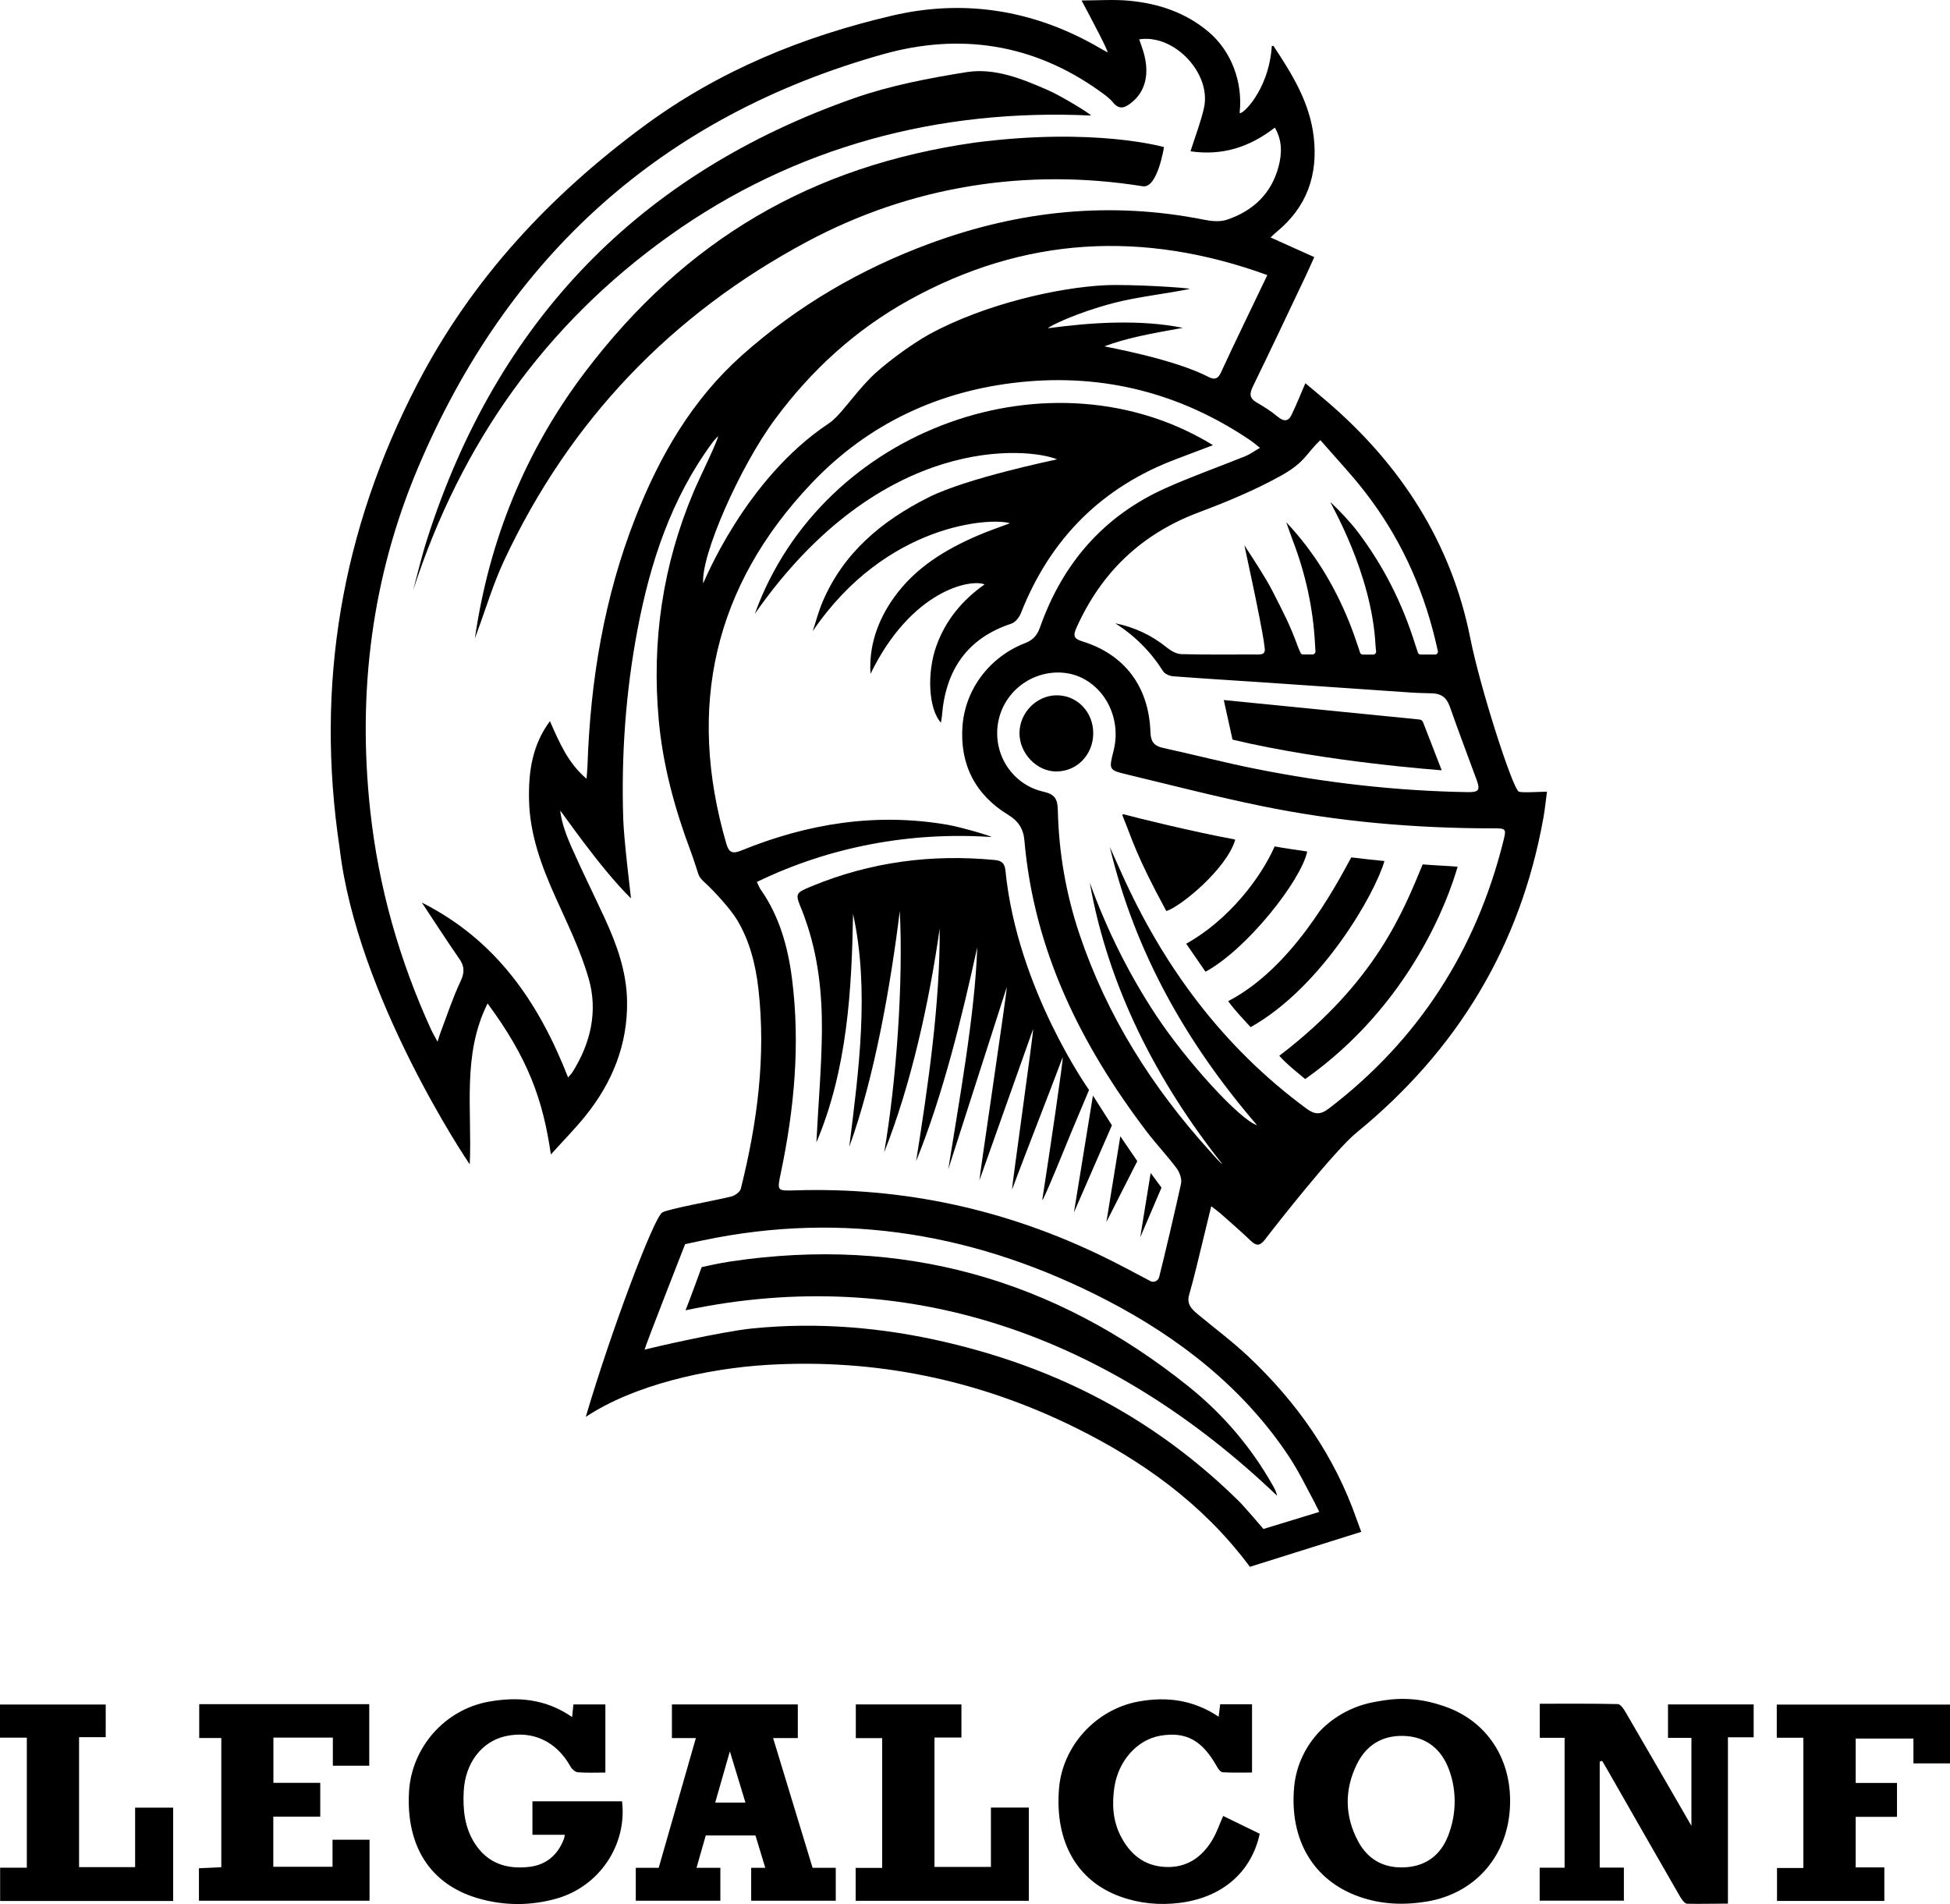
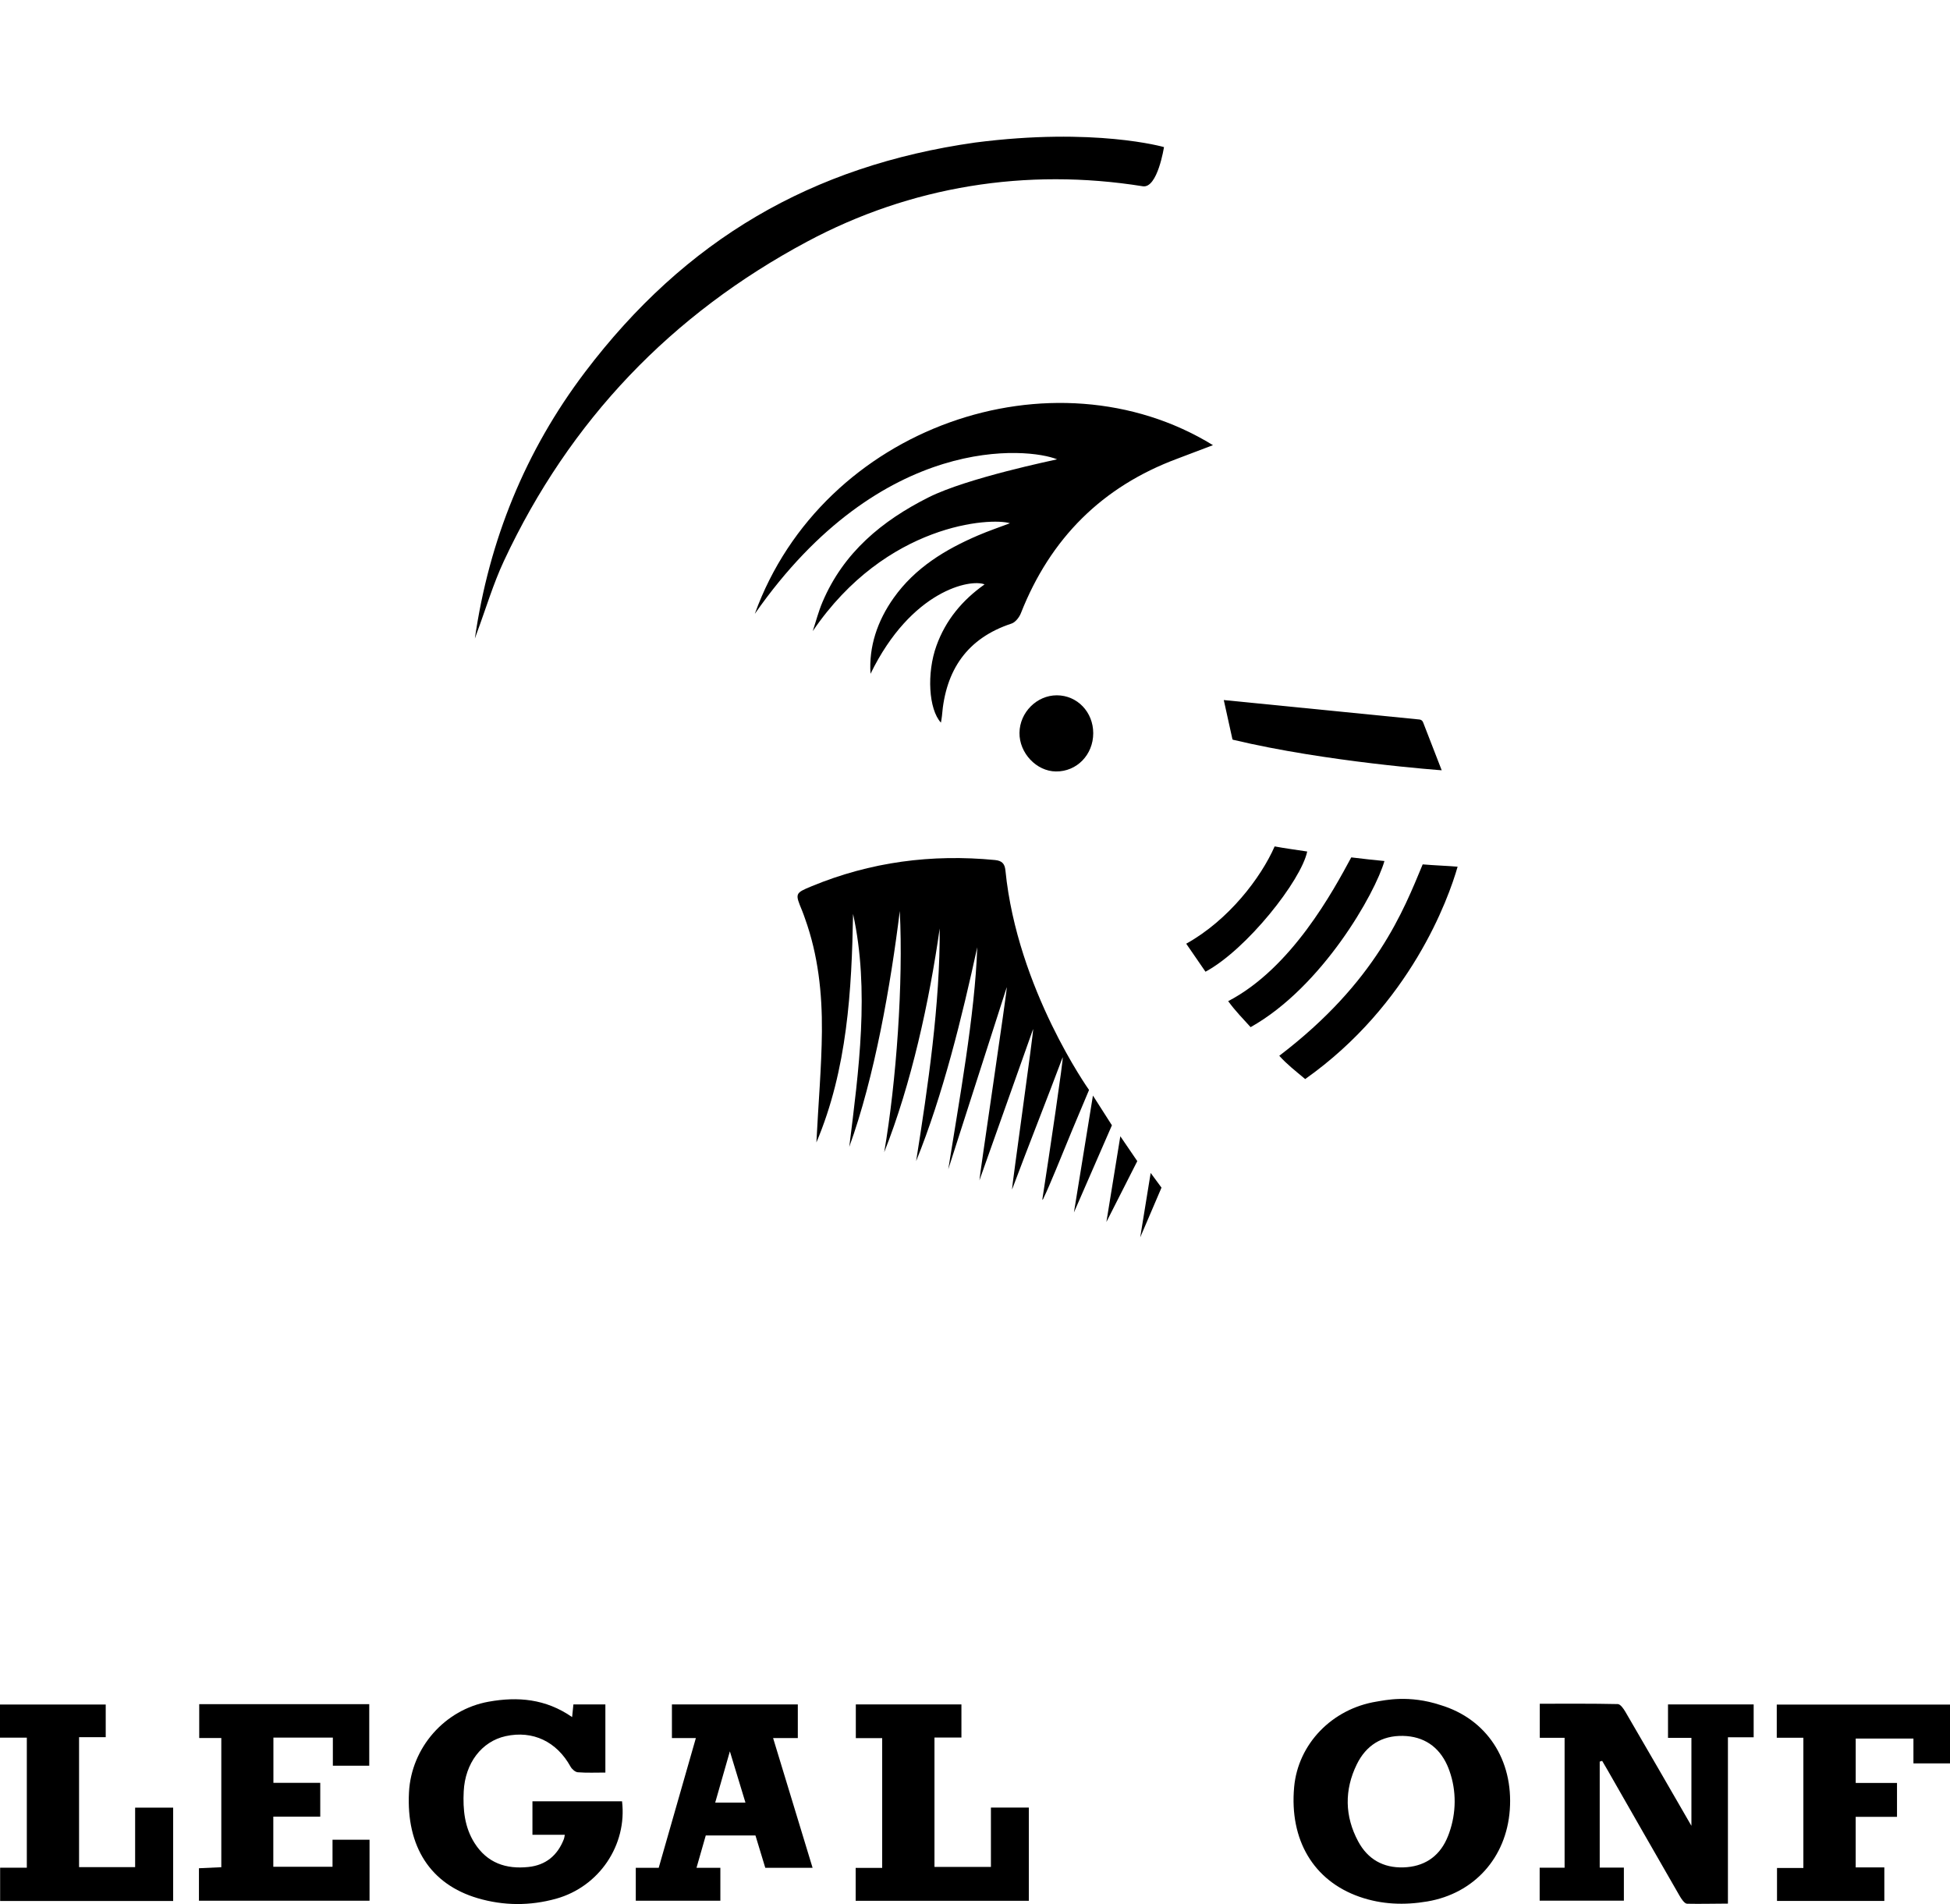
<svg xmlns="http://www.w3.org/2000/svg" width="212" height="207" viewBox="0 0 212 207" fill="none">
  <g clip-path="url(#clip0_3311_664)">
-     <path d="M88.342 203.06L84.051 188.959H86.737V185.301H73.05V188.959H75.653L71.614 203.06H69.121V206.64H78.316V203.06H75.723L76.729 199.548H82.132L83.199 203.06H81.667V206.64H90.862V203.06H88.337H88.342ZM77.756 195.97L79.35 190.401L81.043 195.97H77.754H77.756Z" fill="black" />
-     <path d="M117.578 0.051C119.365 0.051 121.075 -0.078 122.755 0.079C125.935 0.377 128.901 1.352 131.41 3.478C133.88 5.574 135.13 8.936 134.773 12.236C134.784 12.747 137.942 10.015 138.267 5.01C138.317 5.006 138.433 4.966 138.451 4.994C140.459 8.037 142.39 11.113 142.825 14.88C143.31 19.074 142.048 22.547 138.779 25.221C138.602 25.364 138.442 25.53 138.135 25.815C139.74 26.538 141.249 27.217 142.884 27.954C142.529 28.738 142.224 29.436 141.896 30.122C140.013 34.083 138.146 38.05 136.223 41.99C135.831 42.792 135.815 43.289 136.614 43.751C137.413 44.214 138.176 44.694 138.877 45.276C139.701 45.963 140.159 45.762 140.516 44.888C140.992 43.895 141.409 42.829 141.916 41.665C142.74 42.355 143.499 42.982 144.245 43.622C152.24 50.464 157.772 58.952 159.846 69.378C160.944 74.897 164.411 85.58 165.096 86.046C165.353 86.222 167.373 86.072 168.185 86.072C168.053 87.045 167.96 87.99 167.794 88.919C165.283 102.927 158.392 114.213 147.485 123.131C145.081 125.095 138.736 133.171 137.564 134.71C137.029 135.413 136.642 135.533 135.991 134.904C134.934 133.885 133.821 132.929 132.724 131.956C132.453 131.716 132.155 131.508 131.683 131.138C131.119 133.463 130.613 135.563 130.097 137.661C129.837 138.713 129.568 139.762 129.272 140.802C128.995 141.779 129.564 142.336 130.206 142.87C132.045 144.397 133.969 145.83 135.708 147.466C140.992 152.439 145.085 158.255 147.503 165.206C147.665 165.669 147.995 166.535 147.995 166.535L135.884 170.339C135.884 170.339 135.717 170.115 135.626 169.992C130.645 163.42 124.168 158.796 116.922 155.212C106.373 149.994 95.195 147.697 83.494 148.381C76.83 148.77 68.862 150.588 63.683 154.041C66.408 144.783 71.052 132.439 71.993 131.82C72.582 131.431 77.955 130.479 79.51 130.079C79.908 129.978 80.452 129.592 80.541 129.236C82.321 122.102 83.293 114.881 82.453 107.512C82.153 104.871 81.506 102.287 80.127 99.997C79.437 98.851 77.67 96.905 76.691 96.013C76.172 95.539 76.02 95.322 75.917 95.01C75.644 94.169 75.38 93.323 75.07 92.494C73.356 87.918 72.075 83.239 71.621 78.319C70.829 69.7 72.052 61.408 75.414 53.457C76.109 51.816 78.016 47.996 78.071 47.409C77.864 47.645 77.636 47.865 77.452 48.117C72.981 54.175 70.69 61.14 69.304 68.47C68.02 75.262 67.535 82.123 67.756 89.03C67.826 91.283 68.566 97.305 68.601 97.672C65.206 94.345 60.963 88.099 60.901 88.122C61.07 89.559 61.657 91.026 62.165 92.17C63.294 94.724 64.539 97.226 65.712 99.761C67.041 102.631 68.116 105.596 68.173 108.804C68.257 113.559 66.563 117.705 63.629 121.34C62.499 122.738 61.231 124.02 59.891 125.509C59.028 119.549 57.416 115.061 53.009 109.092C50.22 114.678 51.338 120.598 51.071 126.579C50.784 126.211 38.814 108.348 36.925 92.207C34.25 74.444 37.134 57.6 45.398 41.699C51.317 30.307 59.774 21.271 69.98 13.724C78.16 7.675 87.305 3.959 97.028 1.692C104.634 -0.083 112.035 1.017 118.951 4.871C119.247 5.038 120.107 5.539 120.41 5.692C120.537 5.597 118.539 1.842 117.585 0.046L117.578 0.051ZM123.852 4.282C124.007 4.731 124.168 5.156 124.298 5.59C125.027 8.007 124.54 9.978 122.955 11.203C122.265 11.737 121.676 11.959 121 11.132C120.592 10.632 120.03 10.249 119.497 9.868C112.308 4.737 104.34 3.561 96.042 5.886C72.079 12.604 55.192 27.751 45.421 50.908C40.424 62.756 38.858 75.206 40.242 88.045C41.143 96.404 43.399 104.351 46.88 111.958C47.044 112.314 47.249 112.651 47.57 113.247C47.752 112.684 47.823 112.434 47.914 112.194C48.615 110.354 49.225 108.469 50.065 106.696C50.511 105.753 50.52 105.083 49.94 104.244C48.603 102.322 47.335 100.348 45.86 98.123C53.997 102.232 58.577 109.007 61.762 117.139C62.012 116.838 62.144 116.711 62.24 116.559C64.214 113.421 65.022 109.95 64.004 106.4C63.135 103.366 61.716 100.485 60.416 97.594C58.893 94.208 57.603 90.77 57.516 86.999C57.446 83.962 57.839 81.027 59.786 78.402C60.801 80.678 61.709 82.906 63.767 84.667C63.815 84.006 63.858 83.627 63.87 83.246C64.184 73.966 65.684 64.918 69.088 56.255C71.717 49.561 75.246 43.462 80.646 38.644C86.706 33.237 93.588 29.235 101.16 26.448C110.837 22.887 120.733 21.858 130.889 23.885C131.695 24.047 132.628 24.142 133.379 23.89C136.202 22.947 138.231 21.07 139.011 18.08C139.367 16.715 139.421 15.286 138.597 13.874C135.827 16.017 132.869 16.95 129.43 16.449C129.96 14.767 130.545 13.283 130.891 11.744C131.736 8.012 127.679 3.672 123.854 4.278L123.852 4.282ZM125.056 139.272C125.439 139.475 125.91 139.265 126.019 138.84C126.543 136.799 127.786 131.494 128.398 128.691C128.508 128.187 128.253 127.461 127.927 127.022C126.887 125.629 125.68 124.362 124.628 122.976C117.516 113.594 112.406 103.338 111.368 91.334C111.261 90.095 110.678 89.238 109.649 88.614C106.038 86.425 104.342 83.107 104.638 78.964C104.932 74.871 107.648 71.396 111.42 69.928C112.315 69.582 112.761 69.073 113.075 68.184C115.538 61.21 120.025 56.066 126.734 53.064C129.568 51.795 132.503 50.762 135.383 49.598C135.89 49.392 136.348 49.052 136.981 48.687C136.521 48.327 136.241 48.077 135.931 47.869C128.337 42.73 119.961 40.602 110.912 41.544C102.109 42.462 94.4 46.048 88.243 52.526C77.634 63.685 74.636 76.824 78.957 91.699C79.25 92.709 79.639 92.854 80.598 92.464C87.81 89.524 95.254 88.334 102.988 89.661C104.44 89.91 107.805 90.897 107.787 90.999C99.047 90.409 90.23 92.022 82.287 95.884C82.481 96.277 82.556 96.498 82.683 96.681C84.748 99.613 85.675 102.98 86.114 106.474C87.004 113.534 86.353 120.526 84.903 127.454C84.479 129.481 84.445 129.474 86.43 129.412C98.214 129.04 109.412 131.48 120.03 136.663C121.655 137.456 123.358 138.368 125.059 139.27L125.056 139.272ZM120.656 92.08C121.05 92.958 121.443 93.834 121.835 94.712C126.436 105.046 132.947 113.832 142.053 120.536C142.945 121.192 143.571 121.204 144.475 120.513C154.187 113.083 160.466 103.364 163.448 91.421C163.778 90.097 163.737 90.056 162.373 90.056C153.884 90.056 145.456 89.337 137.136 87.625C132.23 86.615 127.372 85.367 122.5 84.191C120.535 83.717 120.547 83.673 121.063 81.633C122.133 77.42 119.294 73.254 115.265 73.117C111.909 73.007 108.995 75.405 108.488 78.703C107.973 82.049 110.07 85.305 113.43 86.067C114.669 86.349 114.978 86.853 115.005 88.075C115.108 92.69 115.893 97.206 117.364 101.58C120.36 110.488 125.266 118.216 131.506 125.118C131.861 125.511 132.792 126.588 132.86 126.518C125.792 117.589 120.49 107.341 118.475 95.951C120.335 101.078 122.732 105.927 125.739 110.46C128.999 115.373 134.795 121.751 136.669 122.334C128.997 113.43 123.394 103.546 120.656 92.08ZM121.255 67.763C123.326 68.186 125.168 69.036 126.814 70.365C127.269 70.733 127.877 71.098 128.426 71.114C131.032 71.192 133.643 71.142 136.252 71.153C136.997 71.156 137.577 71.248 137.502 70.515C137.4 69.51 137.101 68.04 136.91 67.051C136.43 64.551 135.874 62.067 135.289 59.287C136.225 60.72 137.63 62.864 138.29 64.161C139.483 66.504 140.223 67.867 141.12 70.342C141.208 70.543 141.297 70.783 141.393 70.978C141.445 71.086 141.554 71.151 141.673 71.151H142.699C142.877 71.151 143.02 71.001 143.014 70.82C143 70.508 142.97 70.127 142.964 69.979C142.759 66.109 141.932 62.37 140.548 58.755C140.298 58.102 140.075 57.436 139.84 56.778C142.818 59.941 145.028 63.555 146.647 67.544C147.039 68.512 147.385 69.501 147.715 70.492C147.737 70.564 147.803 70.772 147.856 70.938C147.897 71.07 148.017 71.162 148.154 71.162H149.295C149.479 71.162 149.625 71.001 149.606 70.814C149.584 70.569 149.554 70.275 149.547 70.217C149.16 62.238 144.559 54.635 144.646 54.587C145.654 55.541 146.772 56.724 147.567 57.764C150.385 61.464 152.457 65.573 153.845 70.025C153.898 70.192 154.057 70.668 154.153 70.948C154.196 71.077 154.314 71.16 154.449 71.16H156.015C156.218 71.16 156.368 70.971 156.32 70.77C156.213 70.307 156.045 69.584 156.013 69.455C154.578 63.557 152.054 58.175 148.341 53.408C146.831 51.469 145.135 49.681 143.549 47.851C142.001 49.286 141.944 50.231 139.255 51.721C136.416 53.295 133.388 54.554 130.349 55.694C124.141 58.018 119.729 62.196 117.011 68.292C116.656 69.092 116.749 69.445 117.626 69.713C122.27 71.135 124.915 74.652 125.075 79.618C125.106 80.6 125.462 81.097 126.42 81.305C129.823 82.046 133.197 82.929 136.612 83.606C144.182 85.111 151.826 85.989 159.548 86.118C160.777 86.139 160.944 85.892 160.536 84.785C159.559 82.13 158.553 79.481 157.618 76.812C157.278 75.844 156.689 75.41 155.726 75.377C154.968 75.352 154.207 75.345 153.449 75.294C148.254 74.943 143.059 74.573 137.864 74.222C134.422 73.989 130.978 73.783 127.538 73.522C127.158 73.492 126.643 73.277 126.452 72.976C125.102 70.841 123.374 69.115 121.25 67.763H121.255ZM70.078 146.727C70.813 146.528 78.481 144.751 81.85 144.418C88.914 143.718 95.935 144.305 102.858 145.925C115.094 148.788 125.573 154.249 134.659 163.173C135.239 163.737 137.359 166.226 137.359 166.226L143.43 164.37C143.43 164.37 143.052 163.603 142.907 163.319C141.973 161.581 141.176 159.924 140.132 158.348C135.203 150.905 128.198 145.447 120.392 141.393C106.471 134.165 91.844 131.6 76.389 134.854C75.851 134.967 74.485 135.26 74.485 135.26C74.485 135.26 70.185 146.228 70.078 146.729V146.727ZM113.949 35.684C118.611 35.051 123.939 34.702 128.596 35.643C124.863 36.306 122.406 36.775 120.073 37.651C120.105 37.699 127.581 38.979 131.483 41.027C132.127 41.327 132.46 41.108 132.737 40.5C133.527 38.774 134.351 37.061 135.171 35.347C136.002 33.604 136.84 31.867 137.782 29.905C124.287 25.013 111.354 25.699 98.849 32.613C93.041 35.825 88.211 40.225 84.245 45.593C80.382 50.82 76.165 60.475 76.452 63.421C76.514 63.343 80.987 52.077 90.102 46.034C91.343 45.212 92.575 43.192 94.64 41.073C95.837 39.844 98.908 37.503 101.066 36.322C107.129 33.027 115.122 31.25 120.121 31.012C122.944 30.878 129.336 31.289 129.341 31.414C126.841 31.924 123.602 32.285 121.136 32.927C116.925 34.025 113.924 35.536 113.949 35.684Z" fill="black" />
+     <path d="M88.342 203.06L84.051 188.959H86.737V185.301H73.05V188.959H75.653L71.614 203.06H69.121V206.64H78.316V203.06H75.723L76.729 199.548H82.132L83.199 203.06H81.667V206.64V203.06H88.337H88.342ZM77.756 195.97L79.35 190.401L81.043 195.97H77.754H77.756Z" fill="black" />
    <path d="M173.918 191.515V203.037H176.545V206.635H167.389V203.051H170.1V188.929H167.402V185.225C170.23 185.225 173.057 185.199 175.882 185.262C176.165 185.269 176.506 185.759 176.704 186.096C179.067 190.145 181.408 194.207 183.887 198.498V188.934H181.342V185.301H190.655V188.874H187.857V206.954C186.284 206.954 184.891 207.002 183.42 206.968C183.126 206.961 182.783 206.422 182.589 206.085C179.976 201.553 177.383 197.008 174.785 192.465C174.587 192.118 174.384 191.778 174.182 191.434L173.918 191.517V191.515Z" fill="black" />
    <path d="M156.599 185.366C161.637 186.879 164.539 191.33 164.141 196.774C163.761 201.974 160.259 205.851 155.185 206.718C152.683 207.145 150.215 207.055 147.809 206.216C142.801 204.469 140.171 200.033 140.697 194.276C141.125 189.599 144.811 185.772 149.667 184.991C150.573 184.846 153.186 184.24 156.599 185.366ZM157.557 199.256C158.327 197.086 158.354 194.699 157.584 192.529C157.509 192.319 157.43 192.113 157.339 191.912C156.426 189.883 154.775 188.765 152.521 188.721C150.22 188.677 148.517 189.759 147.513 191.804C146.143 194.593 146.188 197.458 147.661 200.197C148.697 202.122 150.377 203.088 152.587 203.016C154.743 202.947 156.371 201.928 157.263 199.986C157.373 199.748 157.471 199.503 157.559 199.254L157.557 199.256Z" fill="black" />
    <path d="M62.2 186.676C62.255 186.138 62.293 185.757 62.339 185.301H65.815V192.708C64.795 192.708 63.807 192.754 62.826 192.677C62.541 192.657 62.182 192.342 62.029 192.065C60.522 189.336 57.925 188.1 54.972 188.749C52.363 189.324 50.565 191.686 50.414 194.753C50.317 196.726 50.503 198.646 51.587 200.363C52.969 202.549 55.027 203.229 57.451 202.972C59.339 202.774 60.62 201.715 61.31 199.924C61.349 199.823 61.358 199.707 61.406 199.471H57.886V195.829H67.627C68.194 200.59 65.139 205.124 60.447 206.425C57.615 207.21 54.754 207.196 51.931 206.365C46.792 204.851 44.156 200.752 44.464 194.85C44.716 190.008 48.347 185.856 53.133 185.001C56.279 184.437 59.316 184.677 62.2 186.676Z" fill="black" />
    <path d="M40.146 191.964H36.187V188.909H29.724V193.826H34.817V197.498H29.713V202.949H36.151V200.008H40.176V206.64H21.629V203.109C22.437 203.072 23.218 203.037 24.06 202.998V188.953H21.659V185.269H40.144V191.959L40.146 191.964Z" fill="black" />
-     <path d="M132.981 197.426C134.309 198.073 135.64 198.722 136.956 199.362C136.041 203.55 132.886 206.288 128.264 206.873C126.072 207.15 123.896 206.947 121.801 206.193C117.077 204.49 114.667 200.227 115.133 194.454C115.509 189.805 119.158 185.816 123.8 184.98C126.853 184.428 129.744 184.8 132.49 186.637C132.551 186.126 132.599 185.726 132.653 185.285H136.118V192.705C135.053 192.705 133.99 192.737 132.933 192.677C132.719 192.666 132.46 192.347 132.33 192.109C130.718 189.195 128.924 188.208 126.095 188.712C123.607 189.155 121.567 191.455 121.146 194.348C120.884 196.15 120.982 197.925 121.824 199.584C122.846 201.592 124.401 202.861 126.689 202.97C128.988 203.081 130.655 201.948 131.809 200.019C132.28 199.233 132.576 198.339 132.981 197.426Z" fill="black" />
    <path d="M206.238 193.835V197.521H201.746V203.018H204.861V206.663H193.193V203.081H196.059V188.922H193.166V185.317H212V191.709H208.025V189.01H201.749V193.837H206.238V193.835Z" fill="black" />
    <path d="M18.822 206.67H0.014V203.053H2.916V188.911H0V185.313H11.494V188.862H8.596V202.986H14.691V196.521H18.825V206.667L18.822 206.67Z" fill="black" />
    <path d="M93.027 206.644V203.071H95.909V188.964H93.043V185.299H104.524V188.899H101.594V202.965H107.731V196.513H111.852V206.649H93.027V206.644Z" fill="black" />
    <path d="M51.625 69.427C53.175 58.7 57.123 49.008 63.597 40.46C74.518 26.043 88.252 18.022 106.002 15.499C119.024 13.816 126.546 15.991 126.546 15.991C126.546 15.991 125.851 20.509 124.24 20.25C111.573 18.223 99.013 20.238 87.729 26.279C73.022 34.15 61.94 45.676 54.792 60.969C53.615 63.486 52.82 66.187 51.848 68.8C51.771 69.008 51.7 69.216 51.625 69.427Z" fill="black" />
-     <path d="M118.603 12.56C102.089 11.781 86.392 15.922 72.812 25.602C59.249 35.27 50.106 48.216 44.918 64.16C45.414 62.328 45.842 60.472 46.42 58.665C54.04 34.813 69.602 18.82 92.898 10.66C96.812 9.29 100.964 8.504 105.066 7.845C108.153 7.351 111.117 8.573 113.94 9.805C115.422 10.452 118.653 12.437 118.605 12.56H118.603Z" fill="black" />
    <path d="M82.062 66.733C89.432 46.355 114.526 37.745 131.871 48.396C130.505 48.916 129.244 49.401 127.978 49.873C119.846 52.902 114.2 58.508 110.986 66.672C110.808 67.121 110.389 67.654 109.971 67.793C105.147 69.381 102.797 72.84 102.406 77.843C102.387 78.069 102.337 78.291 102.296 78.564C100.96 77.113 100.732 73.187 101.807 70.206C102.813 67.412 104.618 65.247 107.041 63.534C105.534 62.908 99.075 64.156 94.64 73.254C94.449 70.305 95.38 67.507 97.165 64.995C99.487 61.727 102.763 59.74 106.339 58.206C107.457 57.725 108.614 57.334 109.798 56.886C107.785 56.248 96.357 56.851 88.359 68.614C88.708 67.56 88.985 66.476 89.416 65.462C91.708 60.054 95.906 56.606 100.951 54.071C105.176 51.948 114.669 50.007 114.924 49.937C111.878 48.683 95.876 46.947 82.065 66.73L82.062 66.733Z" fill="black" />
-     <path d="M134.279 91.336C133.32 94.504 128.341 98.571 126.825 99.038C126.809 99.042 126.793 99.035 126.786 99.019C123.488 92.944 123.117 91.31 122.035 88.662C122.003 88.584 122.072 88.5 122.151 88.523C123.435 88.882 129.819 90.451 134.233 91.26C134.269 91.266 134.29 91.299 134.279 91.336Z" fill="black" />
    <path d="M118.854 79.71C118.854 82.058 117.065 83.895 114.8 83.871C112.68 83.851 110.811 81.87 110.836 79.67C110.861 77.45 112.717 75.587 114.902 75.592C117.115 75.596 118.854 77.41 118.854 79.71Z" fill="black" />
-     <path d="M74.531 142.447C74.839 141.723 76.282 137.76 76.282 137.76C76.282 137.76 77.987 137.356 79.496 137.132C98.007 134.386 114.598 138.997 129.239 150.752C132.956 153.737 136.059 157.361 138.424 161.58C138.602 161.897 138.761 162.223 138.846 162.616C120.656 145.238 98.644 137.365 74.531 142.449V142.447Z" fill="black" />
    <path d="M131.057 105.64C130.358 104.618 129.682 103.648 128.963 102.596C133.575 100.036 137.083 95.426 138.577 92.019C139.635 92.223 141.263 92.438 142.117 92.574C141.457 95.731 135.538 103.232 131.06 105.64H131.057Z" fill="black" />
    <path d="M135.964 111.669C135.101 110.705 134.379 110.005 133.525 108.843C140.444 105.24 144.958 96.822 146.907 93.212C148.116 93.365 149.721 93.534 150.513 93.608C149.511 97.113 143.754 107.302 135.964 111.669Z" fill="black" />
    <path d="M141.898 117.314C140.831 116.415 139.945 115.741 139.08 114.782C149.636 106.738 152.587 98.973 154.672 93.973C155.908 94.081 157.677 94.148 158.469 94.225C157.468 97.73 153.352 109.208 141.896 117.314H141.898Z" fill="black" />
    <path d="M118.821 119.107L120.885 122.338L116.756 131.815L118.821 119.107Z" fill="black" />
    <path d="M113.507 130.135C114.035 129.069 115.415 125.668 116.601 122.777L118.399 118.497C118.399 118.497 110.593 107.537 109.309 94.638C109.236 93.905 108.94 93.573 108.169 93.499C101.298 92.833 94.644 93.702 88.24 96.35C86.414 97.106 86.428 97.134 87.202 99.001C87.32 99.287 87.418 99.581 87.523 99.874C88.948 103.837 89.392 107.976 89.356 112.145C89.324 115.939 88.957 120.15 88.757 124.203C92.124 116.249 92.597 107.627 92.743 99.359C94.562 107.648 93.353 116.431 92.331 124.681C95.095 117.081 96.838 107.038 97.824 99.038C98.213 106.851 97.453 117.543 96.13 125.263C99.079 117.846 101.045 108.822 102.161 100.935C102.216 109.108 100.875 118.19 99.6 126.232C102.514 119.057 104.595 110.541 106.243 102.985C106.011 110.252 104.226 119.951 103.094 127.121C104.886 121.529 107.663 112.907 109.455 107.315C109.555 107.343 106.418 128.311 106.482 128.325C108.319 123.135 110.482 117.065 112.319 111.872C112.419 111.907 109.956 129.303 110.029 129.319C111.795 124.605 113.764 119.657 115.531 114.943C115.645 114.98 114.097 125.404 113.311 130.465C113.332 130.451 113.362 130.405 113.4 130.336L113.389 130.414L113.507 130.132V130.135Z" fill="black" />
    <path d="M121.799 123.53L123.643 126.234L120.285 132.85L121.799 123.53Z" fill="black" />
    <path d="M125.099 127.519L126.276 129.116L123.961 134.525L125.099 127.519Z" fill="black" />
    <path d="M133.047 76.107L154.323 78.222C154.499 78.24 154.649 78.354 154.713 78.52L156.739 83.742C156.739 83.742 144.227 82.853 134.053 80.424C134.017 80.415 133.987 80.387 133.983 80.35L133.047 76.107Z" fill="black" />
  </g>
  <defs>
    <clipPath id="clip0_3311_664">
      <rect width="212" height="207" fill="white" />
    </clipPath>
  </defs>
</svg>